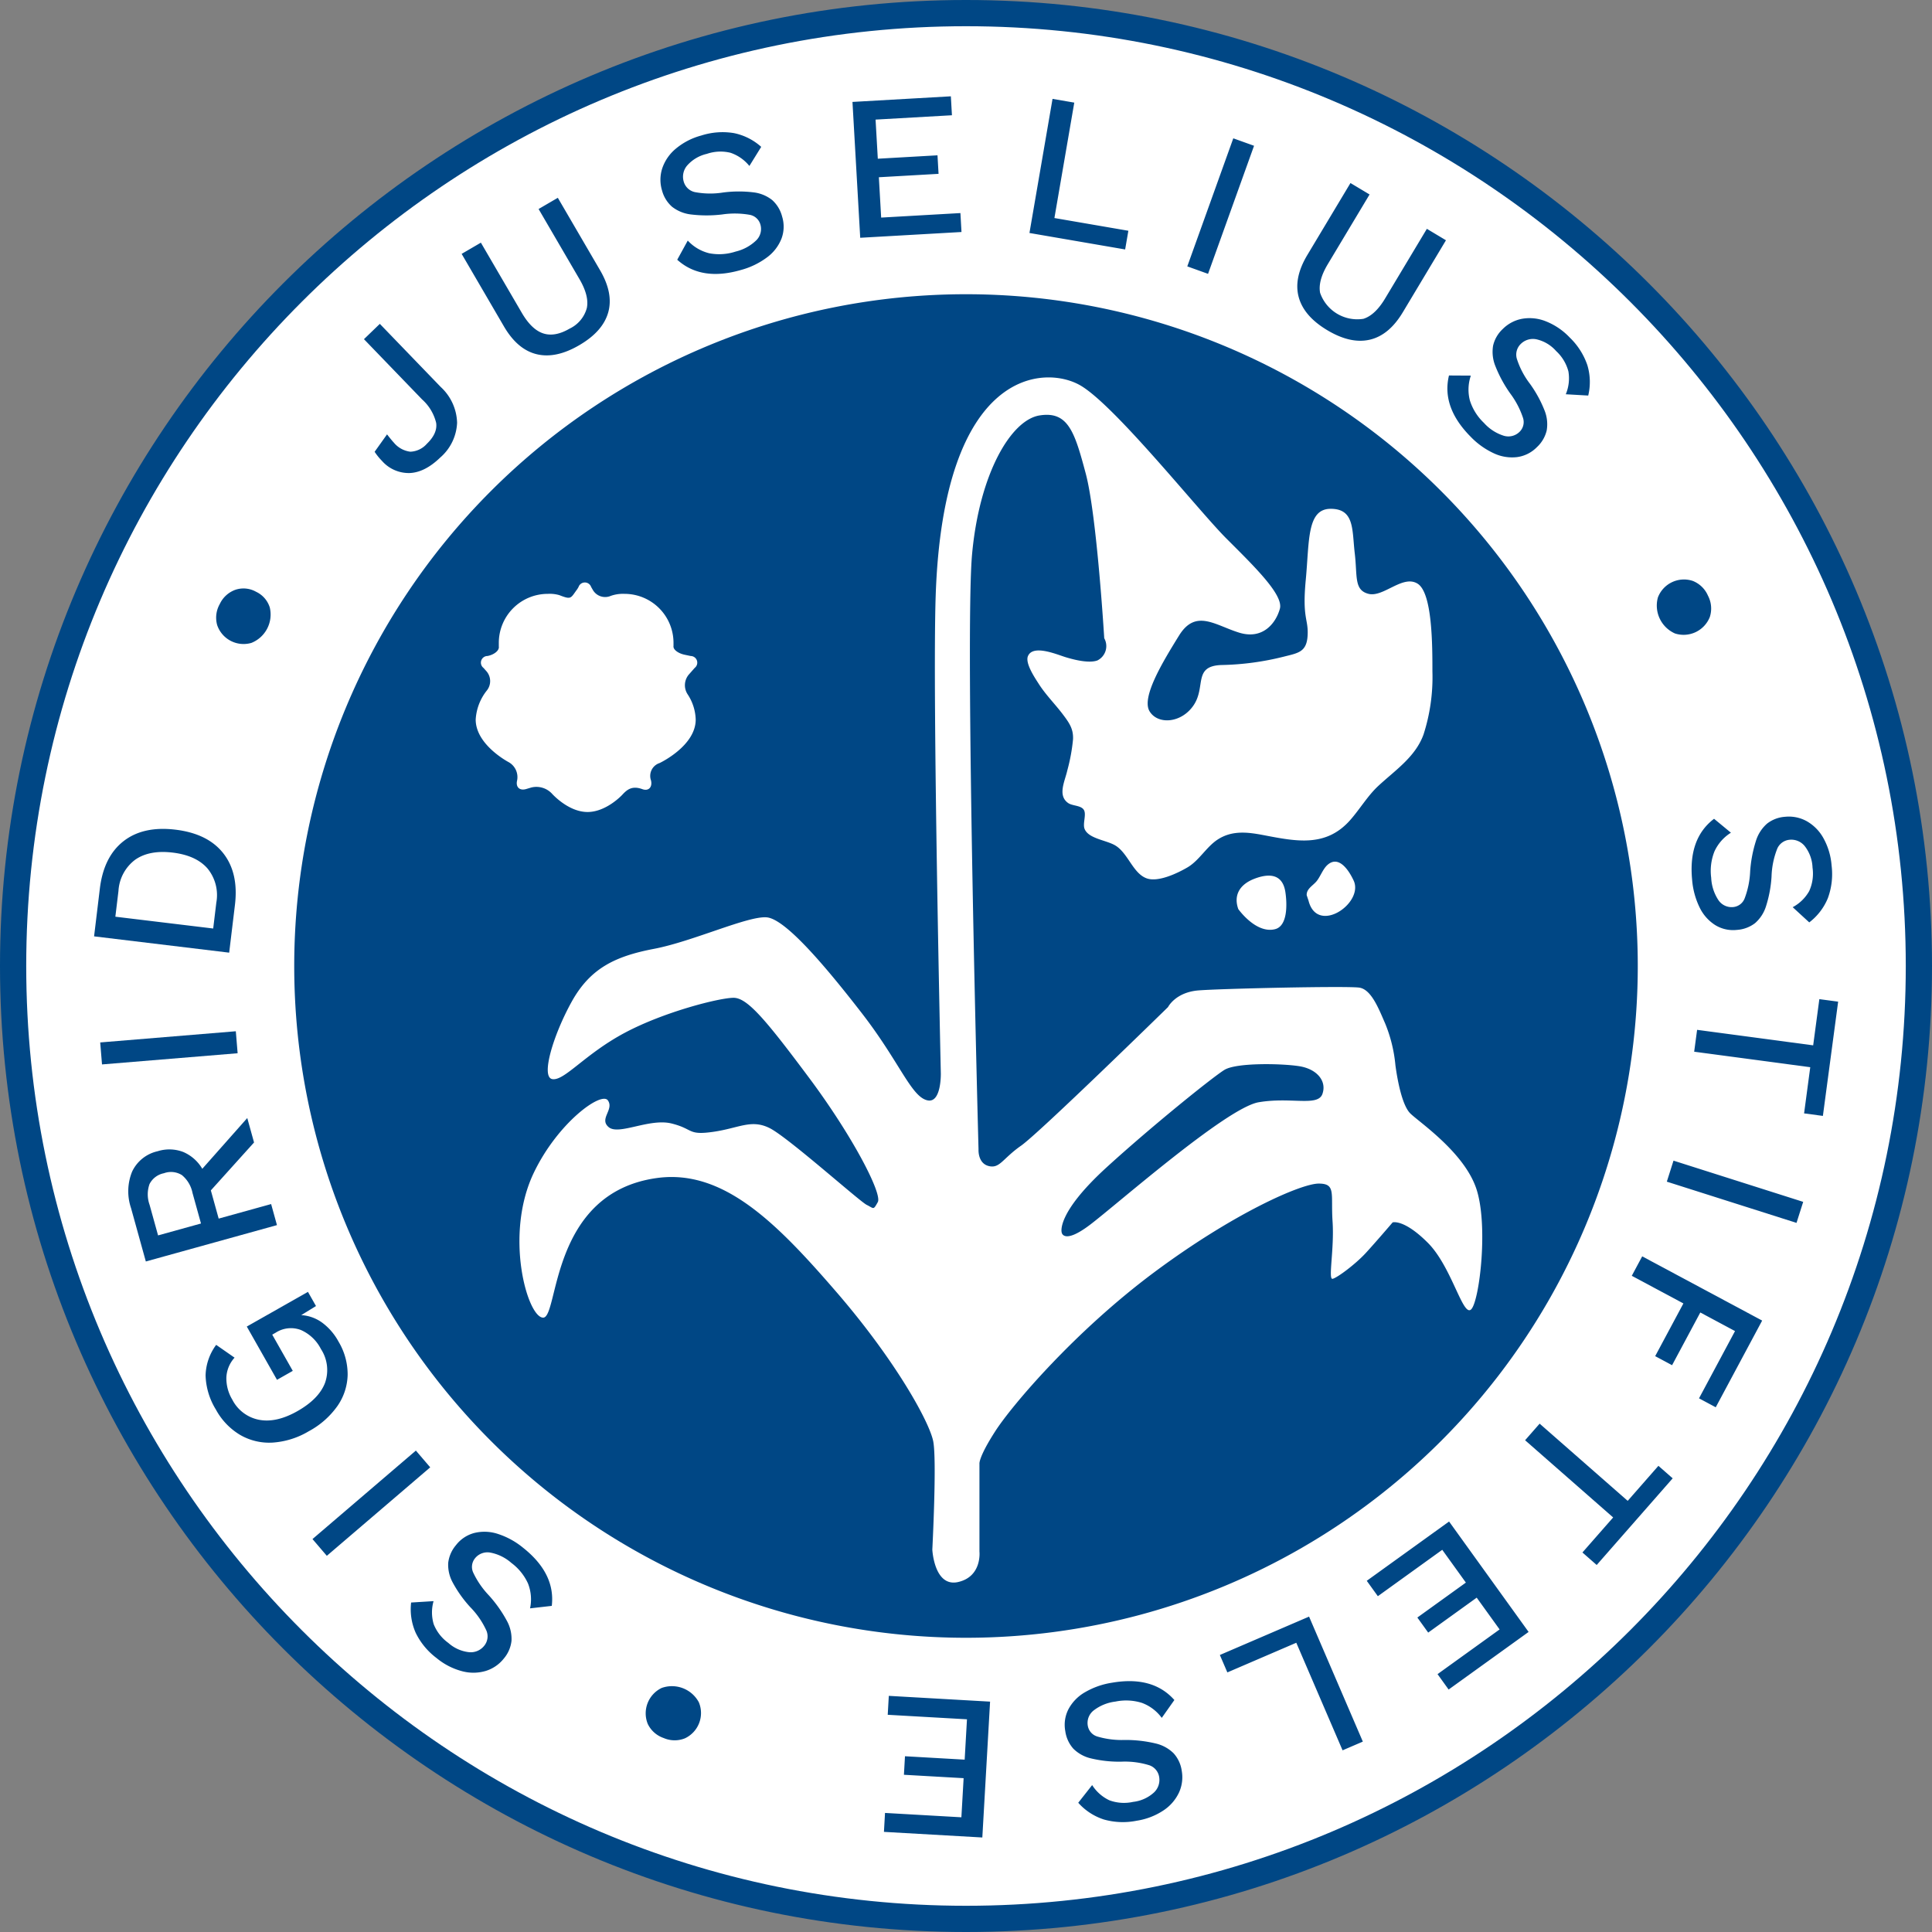
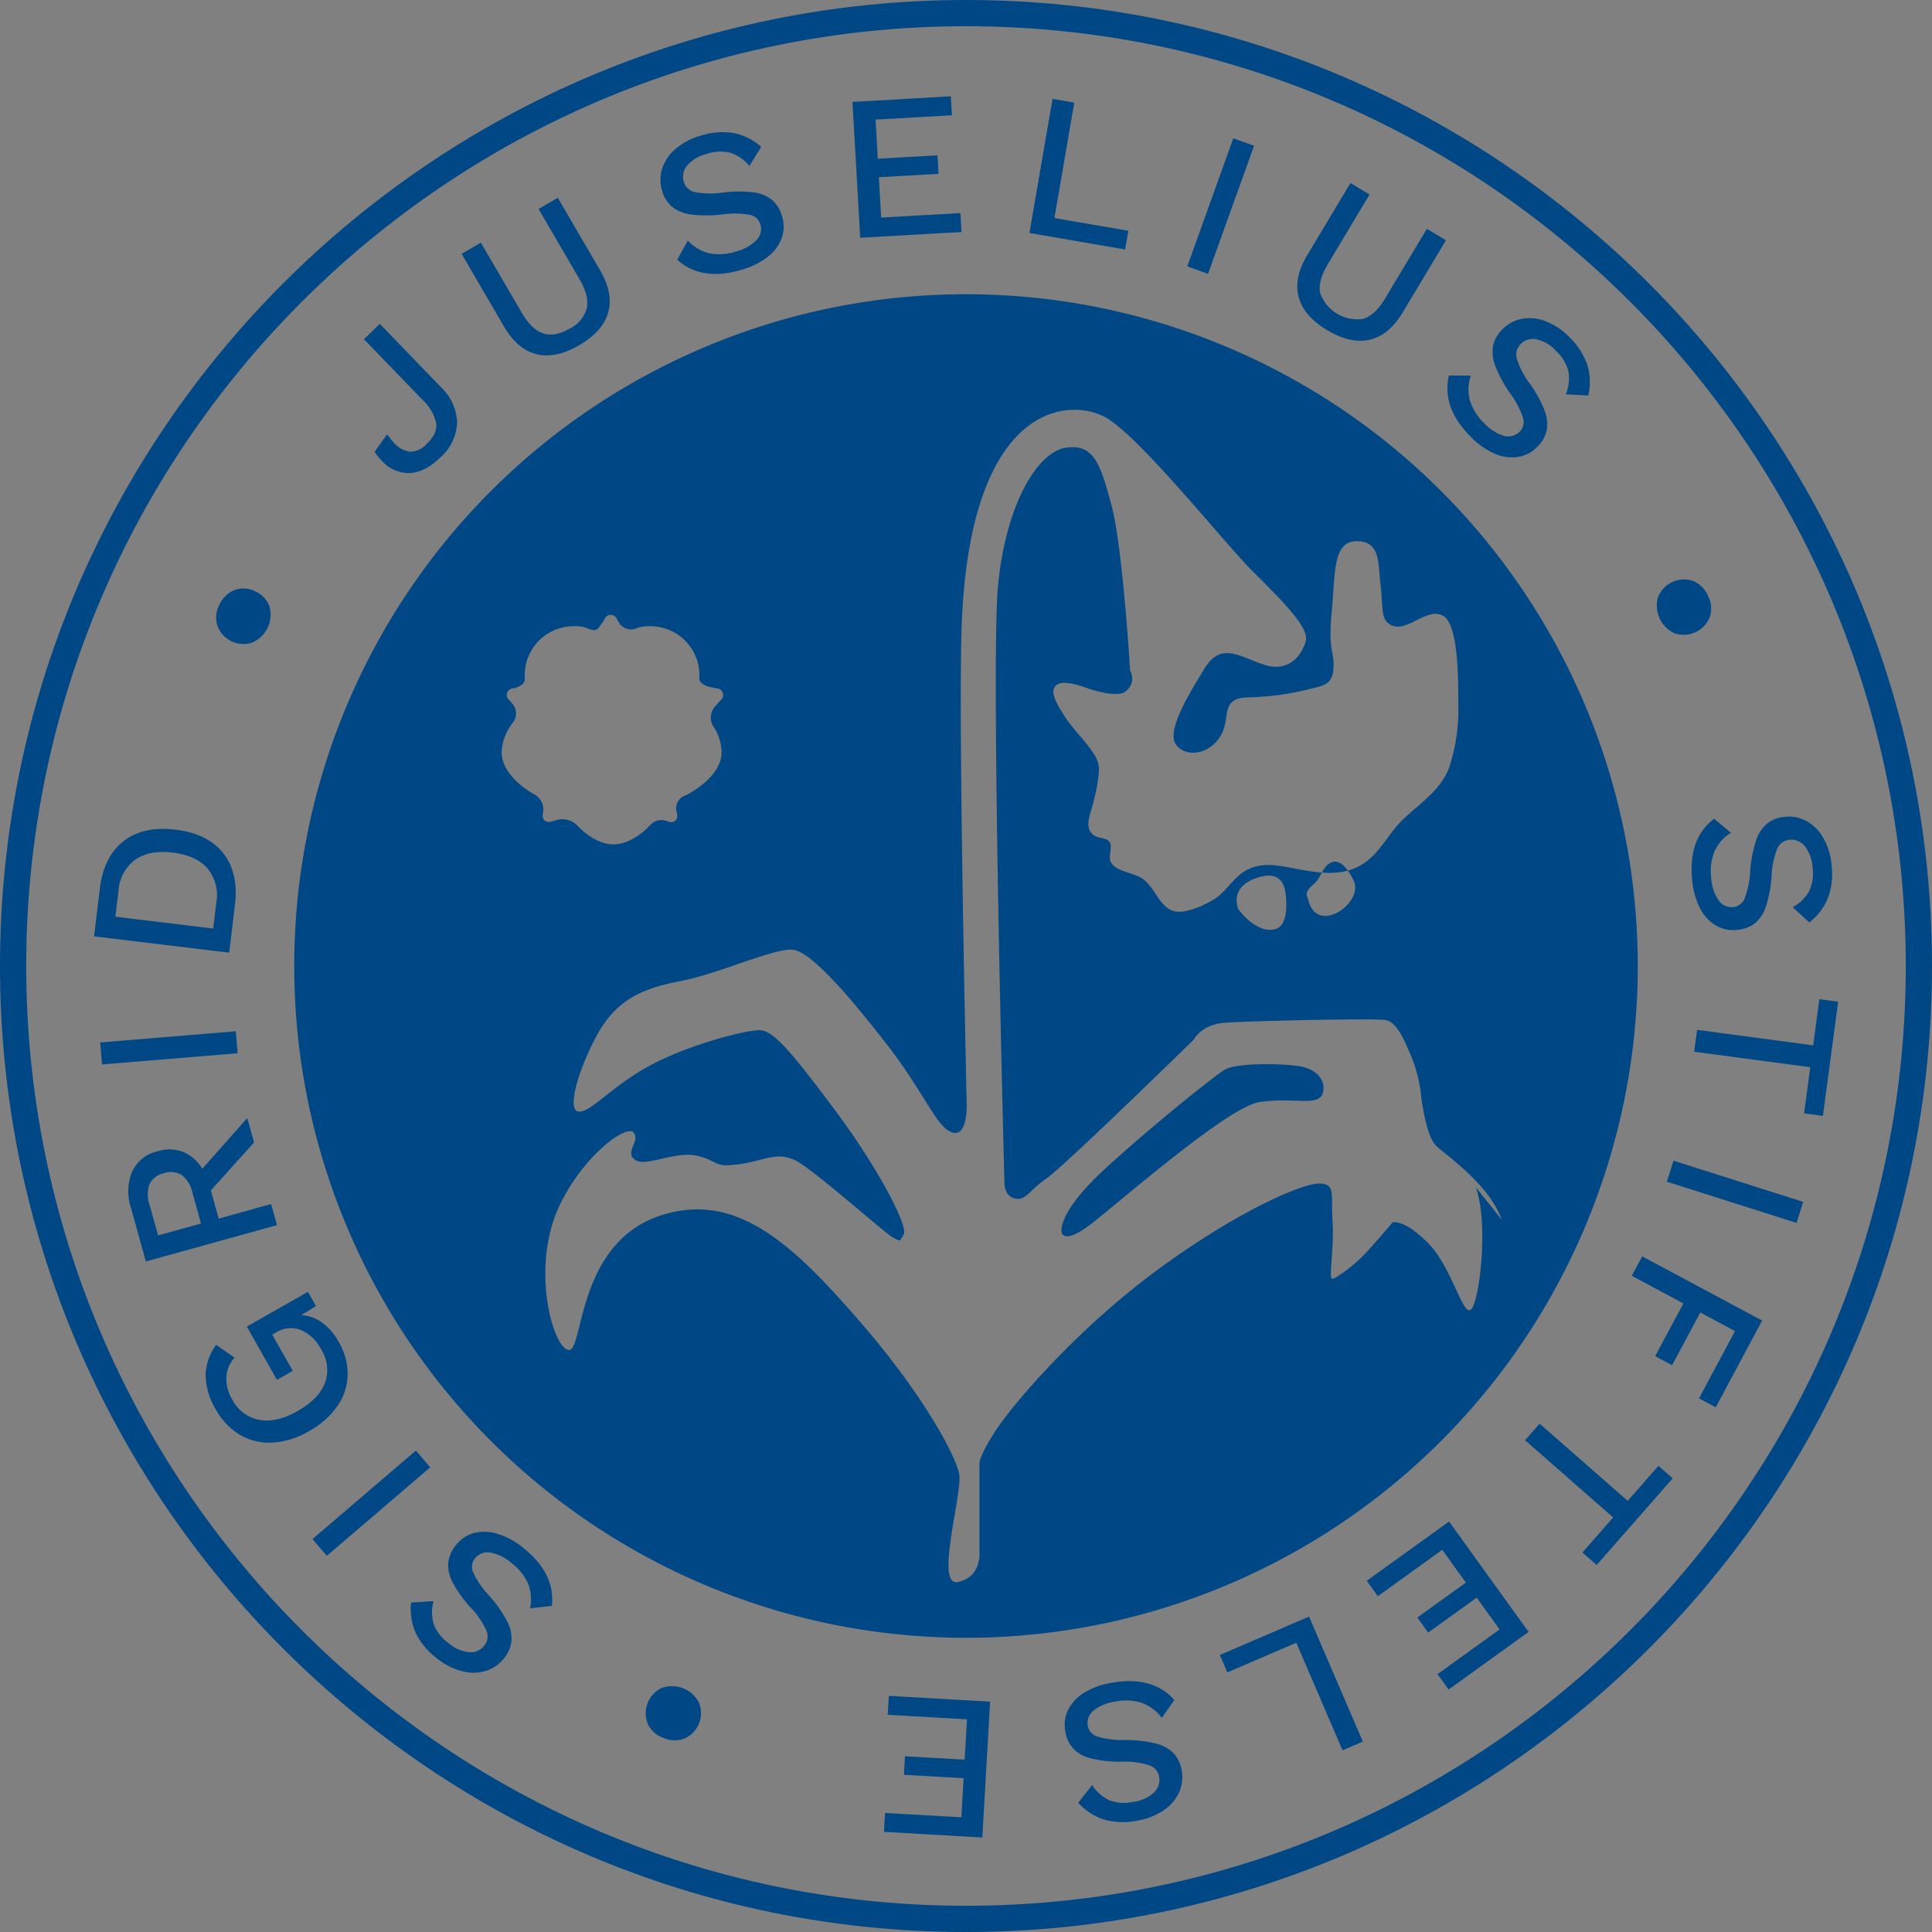
<svg xmlns="http://www.w3.org/2000/svg" id="Layer_1" data-name="Layer 1" viewBox="0 0 384 384">
  <rect x="0" y="0" width="384" height="384" fill="#808080" stroke="none" />
  <defs>
    <style>.cls-2{fill:#004785}</style>
  </defs>
-   <path d="M192 380.063c103.865 0 188.063-84.198 188.063-188.063S295.865 3.937 192 3.937 3.936 88.135 3.936 192 88.136 380.063 192 380.063" fill="#fff" />
  <path class="cls-2" d="M192 384C86.13 384 0 297.87 0 192S86.13 0 192 0s192 86.13 192 192-86.13 192-192 192zm0-378.788C89.005 5.212 5.212 89.005 5.212 192S89.005 378.788 192 378.788 378.788 294.995 378.788 192 294.995 5.212 192 5.212z" />
  <path class="cls-2" d="M131.92 345.45a5.473 5.473 0 004.22.052 5.547 5.547 0 002.767-7.146 6.066 6.066 0 00-7.395-2.863 5.6 5.6 0 00-2.767 7.145 5.458 5.458 0 003.174 2.811m60.274-3.725l-.458 8.02-11.864-.677-.21 3.682 11.865.676-.444 7.774-15.178-.865-.215 3.763 19.556 1.116 1.54-27.002-20.129-1.148-.214 3.763zm33.71 20.163a13.224 13.224 0 005.325-2.039 8.67 8.67 0 003.107-3.57 7.315 7.315 0 00.542-4.335 6.528 6.528 0 00-1.615-3.465 7.493 7.493 0 00-3.6-1.958 25.707 25.707 0 00-6.149-.688 17.092 17.092 0 01-5.42-.688 2.701 2.701 0 01-1.877-2.09 3.154 3.154 0 011.153-3.087 8.813 8.813 0 014.332-1.765 10.485 10.485 0 015.263.259 8.586 8.586 0 013.944 2.98l2.507-3.55q-4.283-4.836-12.4-3.437a15.263 15.263 0 00-5.39 1.905 8.481 8.481 0 00-3.266 3.368 6.778 6.778 0 00-.624 4.35 6.61 6.61 0 001.598 3.487 7.335 7.335 0 003.514 1.932 24.181 24.181 0 005.995.651 16.315 16.315 0 015.613.718 2.95 2.95 0 011.935 2.308 3.425 3.425 0 01-1.044 3.11 7.374 7.374 0 01-4.13 1.855 8.382 8.382 0 01-4.71-.312 8.195 8.195 0 01-3.432-3.026l-2.764 3.511a11.579 11.579 0 005.084 3.325 13.858 13.858 0 006.51.251m31.745-35.377l9.198 21.381 4.028-1.732-10.688-24.845-17.73 7.627 1.49 3.464zm29.01-18.474l4.694 6.517-9.643 6.945 2.155 2.992 9.643-6.944 4.551 6.317-12.337 8.885 2.203 3.06 15.895-11.448-15.806-21.947-16.36 11.784 2.204 3.059zm30.697 3.018l15.102-17.224-2.836-2.486-6.105 6.964-17.502-15.345-2.89 3.297 17.502 15.345-6.106 6.963zm20.336-33.124l3.324 1.779 9.227-17.233-23.844-12.766-2.07 3.867 10.26 5.493-5.61 10.476 3.36 1.799 5.61-10.477 6.9 3.695zm19.379-34.872l1.328-4.179-25.776-8.192-1.328 4.178zm5.243-21.263l3.032-22.706-3.737-.5-1.226 9.18-23.07-3.08-.582 4.346 23.072 3.08-1.226 9.18zm1.73-49.753a13.234 13.234 0 00-1.63-5.464 8.675 8.675 0 00-3.325-3.367 7.32 7.32 0 00-4.282-.869 6.53 6.53 0 00-3.577 1.35 7.483 7.483 0 00-2.224 3.443 25.735 25.735 0 00-1.15 6.078 17.09 17.09 0 01-1.096 5.353 2.7 2.7 0 01-2.225 1.714 3.156 3.156 0 01-2.992-1.382 8.811 8.811 0 01-1.432-4.454 10.483 10.483 0 01.654-5.229 8.595 8.595 0 013.27-3.707l-3.351-2.768q-5.144 3.907-4.364 12.105a15.28 15.28 0 001.493 5.519 8.5 8.5 0 003.113 3.511 6.778 6.778 0 004.289.95 6.619 6.619 0 003.599-1.33 7.33 7.33 0 002.19-3.357 24.147 24.147 0 001.104-5.93 16.3 16.3 0 011.14-5.542 2.95 2.95 0 012.447-1.756 3.425 3.425 0 013.022 1.276 7.378 7.378 0 011.538 4.259 8.386 8.386 0 01-.667 4.673 8.195 8.195 0 01-3.277 3.193l3.293 3.022a11.573 11.573 0 003.698-4.82 13.839 13.839 0 00.743-6.47M339.473 118.4a5.475 5.475 0 00-3.027-2.94 5.545 5.545 0 00-6.925 3.284 6.066 6.066 0 003.4 7.164 5.598 5.598 0 006.922-3.285 5.458 5.458 0 00-.37-4.223m-27.498-51.335a13.214 13.214 0 00-4.72-3.2 8.655 8.655 0 00-4.705-.507 7.319 7.319 0 00-3.866 2.034 6.522 6.522 0 00-1.918 3.306 7.496 7.496 0 00.455 4.075 25.726 25.726 0 002.952 5.436 17.05 17.05 0 012.535 4.84 2.7 2.7 0 01-.639 2.734 3.16 3.16 0 01-3.193.821 8.81 8.81 0 01-3.925-2.544 10.48 10.48 0 01-2.8-4.465 8.585 8.585 0 01.19-4.939l-4.346-.026q-1.517 6.28 4.274 12.138a15.284 15.284 0 004.645 3.331 8.496 8.496 0 004.632.751 6.772 6.772 0 003.924-1.975 6.612 6.612 0 001.946-3.306 7.324 7.324 0 00-.425-3.988 24.18 24.18 0 00-2.895-5.29 16.297 16.297 0 01-2.622-5.015 2.95 2.95 0 01.785-2.907 3.428 3.428 0 013.15-.923 7.383 7.383 0 013.884 2.327 8.4 8.4 0 012.439 4.042 8.216 8.216 0 01-.52 4.547l4.46.258a11.569 11.569 0 00-.181-6.071 13.845 13.845 0 00-3.516-5.484m-24.579-19.309l-3.795-2.275-8.302 13.848q-1.98 3.305-4.306 4.037a7.822 7.822 0 01-8.611-5.162q-.451-2.397 1.53-5.7l8.3-13.85-3.796-2.274-8.574 14.305q-2.739 4.57-1.715 8.36 1.024 3.792 5.664 6.573 4.64 2.78 8.466 1.897 3.826-.883 6.565-5.453zm-38.143-18.782l-4.127-1.482-9.143 25.453 4.127 1.483zm-39.68 14.361l3.948-22.939-4.321-.743-4.588 26.654 19.02 3.274.64-3.715zm-34.435-.088l-.458-8.018 11.865-.677-.21-3.682-11.864.676-.444-7.774 15.178-.864-.214-3.765-19.556 1.116 1.54 27.002 20.129-1.148-.215-3.764zm-35.762-16.31a13.214 13.214 0 00-5.062 2.624 8.66 8.66 0 00-2.686 3.897 7.315 7.315 0 00-.053 4.367 6.533 6.533 0 001.993 3.262 7.503 7.503 0 003.798 1.542 25.77 25.77 0 006.187-.006 17.095 17.095 0 015.463.075 2.7 2.7 0 012.1 1.865 3.157 3.157 0 01-.799 3.198 8.812 8.812 0 01-4.107 2.24 10.489 10.489 0 01-5.259.333 8.58 8.58 0 01-4.253-2.518l-2.093 3.81q4.799 4.323 12.708 2.023a15.275 15.275 0 005.142-2.498 8.49 8.49 0 002.868-3.714 6.775 6.775 0 00.13-4.391 6.606 6.606 0 00-1.979-3.287 7.336 7.336 0 00-3.707-1.525 24.206 24.206 0 00-6.032.025 16.308 16.308 0 01-5.657-.083 2.953 2.953 0 01-2.183-2.076 3.427 3.427 0 01.689-3.208 7.39 7.39 0 013.896-2.307 8.39 8.39 0 014.716-.219 8.208 8.208 0 013.75 2.622l2.352-3.798a11.568 11.568 0 00-5.425-2.734 13.853 13.853 0 00-6.497.481m-28.504 12.376l-3.823 2.23 8.133 13.947q1.94 3.327 1.46 5.718a6.377 6.377 0 01-3.418 4.104q-2.939 1.713-5.255.953-2.317-.758-4.257-4.087L95.579 48.23l-3.823 2.229 8.4 14.408q2.685 4.602 6.5 5.532 3.815.93 8.488-1.795 4.672-2.724 5.742-6.503 1.07-3.777-1.613-8.38zM75.494 64.37l-3.155 3.044 11.553 11.973a9.14 9.14 0 012.8 4.673q.295 2.077-1.857 4.155a4.593 4.593 0 01-3.274 1.564 5.045 5.045 0 01-3.3-1.827q-.37-.383-1.334-1.618l-2.467 3.462a11.757 11.757 0 001.447 1.794 7.087 7.087 0 005.477 2.431q3.03-.104 6.098-3.065a9.689 9.689 0 003.369-6.924 10.03 10.03 0 00-3.235-7.1zm-31.813 55.687a5.478 5.478 0 00-.515 4.19 5.546 5.546 0 006.8 3.534 6.067 6.067 0 003.657-7.035 5.135 5.135 0 00-2.718-3.122 5.084 5.084 0 00-4.081-.413 5.462 5.462 0 00-3.143 2.846m-.688 59.366l-.618 5.126-19.447-2.347.619-5.126a8.345 8.345 0 013.328-6.203q2.818-1.971 7.456-1.411 4.637.56 6.905 3.145a8.347 8.347 0 011.757 6.816m-23.149-2.794l-1.144 9.48 26.851 3.24 1.144-9.479q.767-6.347-2.31-10.268-3.075-3.92-9.504-4.697-6.428-.775-10.35 2.301-3.92 3.077-4.687 9.423m.072 30.564l.36 4.37 26.955-2.223-.36-4.37zm11.503 38.353l-1.687-6.081a6.14 6.14 0 01-.015-4.12 4.089 4.089 0 012.868-2.157 4.088 4.088 0 013.568.371 6.136 6.136 0 012.109 3.541l1.687 6.08zm19.074-18.472l-1.347-4.857-8.939 10.09a8.074 8.074 0 00-3.798-3.347 7.728 7.728 0 00-5.08-.143 7.39 7.39 0 00-5.066 4.041 10.372 10.372 0 00-.222 7.248l2.945 10.623 26.062-7.228-1.16-4.185-10.425 2.89-1.555-5.606zm4.562 47.176l3.137-1.78-4.083-7.2.678-.384a5.568 5.568 0 015.018-.537 8.17 8.17 0 013.978 3.774 7.636 7.636 0 01.803 6.776q-1.239 3.175-5.48 5.58-4.172 2.364-7.6 1.718a7.584 7.584 0 01-5.329-3.998 8.217 8.217 0 01-1.184-4.416 6.26 6.26 0 011.629-3.938l-3.656-2.544a10.636 10.636 0 00-2.105 6.092 13.671 13.671 0 002.042 6.757 13.157 13.157 0 004.814 5.043 11.52 11.52 0 006.43 1.536 16.096 16.096 0 007.222-2.257 16.559 16.559 0 005.703-5.023 11.294 11.294 0 002.025-6.19 12.662 12.662 0 00-1.792-6.567 11.47 11.47 0 00-3.34-3.855 7.854 7.854 0 00-4.093-1.446l2.933-1.806-1.597-2.816-12.156 6.893zM62.11 305.9l2.85 3.331 20.549-17.586-2.851-3.33zm24.652 23.646a13.22 13.22 0 005.066 2.616 8.668 8.668 0 004.733-.056 7.319 7.319 0 003.595-2.48 6.525 6.525 0 001.51-3.512 7.484 7.484 0 00-.935-3.991 25.728 25.728 0 00-3.578-5.046 17.098 17.098 0 01-3.093-4.504 2.7 2.7 0 01.308-2.791 3.158 3.158 0 013.073-1.195 8.812 8.812 0 014.2 2.059 10.489 10.489 0 013.31 4.099 8.595 8.595 0 01.402 4.927l4.317-.492q.758-6.415-5.688-11.542a15.29 15.29 0 00-5.009-2.755 8.497 8.497 0 00-4.689-.195 6.777 6.777 0 00-3.66 2.429 6.616 6.616 0 00-1.539 3.515 7.319 7.319 0 00.897 3.907 24.184 24.184 0 003.504 4.91 16.274 16.274 0 013.2 4.666 2.949 2.949 0 01-.434 2.98 3.426 3.426 0 01-3.017 1.291 7.383 7.383 0 01-4.132-1.848 8.388 8.388 0 01-2.904-3.723 8.21 8.21 0 01-.025-4.576l-4.46.275a11.565 11.565 0 00.903 6.006 13.836 13.836 0 004.145 5.026" />
-   <path class="cls-2" d="M262.84 217.43c.91-2.576-1.101-4.958-4.6-5.514-3.486-.55-12.488-.737-14.878.733-2.39 1.476-14.497 11.238-23.33 19.292-10.29 9.371-9.006 13.05-9.006 13.05s.368 2.385 5.514-1.476c5.145-3.857 27.19-23.33 33.625-24.432 6.433-1.102 11.76.925 12.676-1.653m-9.418-32.748c-3.815.961-7.303-3.997-7.303-3.997-.92-2.572.067-4.853 3.304-6.064 3.002-1.12 5.551-.829 6.065 2.754.329 2.227.488 6.67-2.066 7.307m6.66-5.653l-.368-1.101c-.06-1.28 1.252-1.9 1.98-2.796.773-.96 1.252-2.46 2.208-3.27 2.217-1.889 4.194 1.116 5.146 3.16 2.075 4.472-7.212 10.869-8.966 4.007m33.25 56.955c2.576 7.168.732 22.598-.92 24.255-1.649 1.652-3.852-8.455-8.629-13.231-4.78-4.777-6.989-4.044-6.989-4.044s-3.3 3.862-5.322 6.065c-2.022 2.203-5.697 4.959-6.617 5.145-.918.187.366-5.877 0-11.392-.368-5.51.734-7.535-2.753-7.535-3.497 0-16.906 5.878-32.71 17.639-15.79 11.76-28.288 26.457-31.59 31.602-3.314 5.146-3.132 6.43-3.132 6.43v17.456s.555 4.96-4.22 6.065c-4.776 1.102-5.146-6.434-5.146-6.434s.915-17.638.187-21.494c-.737-3.862-7.536-16.173-19.296-29.764-11.76-13.596-22.388-24.432-35.638-22.603-21.313 2.942-19.48 27.747-22.6 27.747-3.13 0-7.81-16.446-1.835-28.848 4.771-9.921 13.408-16.168 14.697-14.328 1.288 1.84-1.834 3.673.181 5.331 2.022 1.653 8.087-1.84 12.495-.738 4.407 1.102 3.127 2.39 8.268 1.653 5.145-.738 7.535-2.573 11.21-.738 3.67 1.84 17.821 14.52 19.283 15.253 1.475.734 1.293 1.102 2.212-.55.915-1.653-4.968-13.045-13.6-24.623-8.632-11.574-12.312-15.981-15.067-15.981s-13.772 2.76-21.677 6.984c-7.895 4.224-11.938 9.548-14.33 9.182-2.384-.363.184-8.818 3.853-15.43 3.684-6.615 8.638-9 16.36-10.471 7.717-1.476 18.736-6.616 22.415-6.252 3.669.369 11.387 9.375 18.923 19.114 7.53 9.735 9.789 16.632 13.044 17.266 2.732.527 2.605-5.37 2.605-5.37s-1.685-74.237-1.03-94.685c1.47-45.745 21.942-46.19 28.921-41.961 6.981 4.22 23.331 24.8 28.845 30.314 5.51 5.509 11.391 11.2 10.658 13.959-.742 2.755-3.304 6.247-8.09 4.776-4.777-1.47-8.633-4.776-11.943.552-3.301 5.327-7.527 12.308-5.878 15.066 1.653 2.755 6.428 2.386 8.823-1.284 2.391-3.68-.186-7.718 5.51-7.905a54.725 54.725 0 0012.311-1.652c2.933-.738 4.59-.915 4.777-4.225.186-3.305-1.102-3.305-.37-11.023.733-7.713.183-14.146 4.959-14.146 4.777 0 4.23 4.22 4.777 8.814.55 4.598-.187 7.354 2.76 8.091 2.94.728 6.797-3.865 9.734-2.026 2.945 1.84 2.945 12.311 2.945 17.456a37.175 37.175 0 01-1.762 12.508c-1.621 4.502-5.677 7.135-9.074 10.308-2.04 1.913-3.61 4.567-5.523 6.734-4.772 5.39-10.605 4.234-16.983 3.015-3.233-.624-6.402-1.075-9.339.833-2.244 1.46-3.692 4.192-6.019 5.545-1.908 1.116-5.769 2.987-8.073 2.176-2.75-.97-3.701-4.999-6.25-6.538-1.79-1.074-5.337-1.343-6.111-3.297-.41-1.033.382-2.804-.119-3.729-.528-.978-2.285-.806-3.15-1.415-2.153-1.516-.642-4.325-.164-6.488a36.165 36.165 0 001.138-6.196c.086-2.014-.72-3.201-1.958-4.846-1.561-2.085-3.442-3.933-4.85-6.138-.69-1.088-2.763-4.093-2.152-5.532 1.02-2.417 5.905-.246 7.617.255 1.625.484 4.499 1.215 6.179.61a3.184 3.184 0 001.365-4.415s-1.47-24.442-3.669-32.706c-2.204-8.268-3.493-12.493-9.192-11.579-5.697.92-11.943 11.58-13.405 27.56-1.471 15.986 1.28 118.322 1.28 118.322s-.183 2.754 2.025 3.306c2.204.55 2.745-1.471 6.43-4.043 3.67-2.569 29.212-27.555 29.212-27.555s1.466-2.941 6.06-3.31c4.594-.365 29.58-.915 31.963-.552 2.395.368 3.865 4.226 5.15 7.167a28.849 28.849 0 012.021 8.268c.37 2.754 1.289 7.9 2.941 9.552 1.649 1.658 10.467 7.531 13.04 14.697m-155.26-103.228l-1.189 1.347a3.289 3.289 0 00-.209 3.901 9.584 9.584 0 011.603 5.014c0 5.277-7.18 8.645-7.18 8.645a2.687 2.687 0 00-1.7 3.47c.301 1.33-.491 2.172-1.733 1.718-2.073-.756-3.07.132-4.002 1.142 0 0-3.142 3.4-6.885 3.4-3.889 0-7.13-3.71-7.13-3.71a4.232 4.232 0 00-4.043-1.161l-1.002.3c-1.32.397-2.14-.373-1.821-1.707l.004-.018a3.41 3.41 0 00-1.648-3.592s-6.589-3.424-6.589-8.487a10.19 10.19 0 012.223-5.783 2.984 2.984 0 00-.05-3.779l-.62-.7a1.323 1.323 0 01.792-2.373l.041-.005c1.348-.276 2.34-1.12 2.209-1.88v-.729a9.736 9.736 0 019.734-9.735 6.866 6.866 0 012.309.26c2.445.958 2.208.602 3.56-1.206l.246-.418a1.32 1.32 0 012.5-.005l.368.637a2.822 2.822 0 003.525 1.138 7.276 7.276 0 012.74-.406 9.74 9.74 0 019.74 9.735v.647c-.1.679.914 1.457 2.263 1.73l1.152.242a1.32 1.32 0 01.791 2.368M325.52 192A133.52 133.52 0 10192 325.52 133.518 133.518 0 00325.52 192" />
+   <path class="cls-2" d="M262.84 217.43c.91-2.576-1.101-4.958-4.6-5.514-3.486-.55-12.488-.737-14.878.733-2.39 1.476-14.497 11.238-23.33 19.292-10.29 9.371-9.006 13.05-9.006 13.05s.368 2.385 5.514-1.476c5.145-3.857 27.19-23.33 33.625-24.432 6.433-1.102 11.76.925 12.676-1.653m-9.418-32.748c-3.815.961-7.303-3.997-7.303-3.997-.92-2.572.067-4.853 3.304-6.064 3.002-1.12 5.551-.829 6.065 2.754.329 2.227.488 6.67-2.066 7.307m6.66-5.653l-.368-1.101c-.06-1.28 1.252-1.9 1.98-2.796.773-.96 1.252-2.46 2.208-3.27 2.217-1.889 4.194 1.116 5.146 3.16 2.075 4.472-7.212 10.869-8.966 4.007m33.25 56.955c2.576 7.168.732 22.598-.92 24.255-1.649 1.652-3.852-8.455-8.629-13.231-4.78-4.777-6.989-4.044-6.989-4.044s-3.3 3.862-5.322 6.065c-2.022 2.203-5.697 4.959-6.617 5.145-.918.187.366-5.877 0-11.392-.368-5.51.734-7.535-2.753-7.535-3.497 0-16.906 5.878-32.71 17.639-15.79 11.76-28.288 26.457-31.59 31.602-3.314 5.146-3.132 6.43-3.132 6.43v17.456s.555 4.96-4.22 6.065s.915-17.638.187-21.494c-.737-3.862-7.536-16.173-19.296-29.764-11.76-13.596-22.388-24.432-35.638-22.603-21.313 2.942-19.48 27.747-22.6 27.747-3.13 0-7.81-16.446-1.835-28.848 4.771-9.921 13.408-16.168 14.697-14.328 1.288 1.84-1.834 3.673.181 5.331 2.022 1.653 8.087-1.84 12.495-.738 4.407 1.102 3.127 2.39 8.268 1.653 5.145-.738 7.535-2.573 11.21-.738 3.67 1.84 17.821 14.52 19.283 15.253 1.475.734 1.293 1.102 2.212-.55.915-1.653-4.968-13.045-13.6-24.623-8.632-11.574-12.312-15.981-15.067-15.981s-13.772 2.76-21.677 6.984c-7.895 4.224-11.938 9.548-14.33 9.182-2.384-.363.184-8.818 3.853-15.43 3.684-6.615 8.638-9 16.36-10.471 7.717-1.476 18.736-6.616 22.415-6.252 3.669.369 11.387 9.375 18.923 19.114 7.53 9.735 9.789 16.632 13.044 17.266 2.732.527 2.605-5.37 2.605-5.37s-1.685-74.237-1.03-94.685c1.47-45.745 21.942-46.19 28.921-41.961 6.981 4.22 23.331 24.8 28.845 30.314 5.51 5.509 11.391 11.2 10.658 13.959-.742 2.755-3.304 6.247-8.09 4.776-4.777-1.47-8.633-4.776-11.943.552-3.301 5.327-7.527 12.308-5.878 15.066 1.653 2.755 6.428 2.386 8.823-1.284 2.391-3.68-.186-7.718 5.51-7.905a54.725 54.725 0 0012.311-1.652c2.933-.738 4.59-.915 4.777-4.225.186-3.305-1.102-3.305-.37-11.023.733-7.713.183-14.146 4.959-14.146 4.777 0 4.23 4.22 4.777 8.814.55 4.598-.187 7.354 2.76 8.091 2.94.728 6.797-3.865 9.734-2.026 2.945 1.84 2.945 12.311 2.945 17.456a37.175 37.175 0 01-1.762 12.508c-1.621 4.502-5.677 7.135-9.074 10.308-2.04 1.913-3.61 4.567-5.523 6.734-4.772 5.39-10.605 4.234-16.983 3.015-3.233-.624-6.402-1.075-9.339.833-2.244 1.46-3.692 4.192-6.019 5.545-1.908 1.116-5.769 2.987-8.073 2.176-2.75-.97-3.701-4.999-6.25-6.538-1.79-1.074-5.337-1.343-6.111-3.297-.41-1.033.382-2.804-.119-3.729-.528-.978-2.285-.806-3.15-1.415-2.153-1.516-.642-4.325-.164-6.488a36.165 36.165 0 001.138-6.196c.086-2.014-.72-3.201-1.958-4.846-1.561-2.085-3.442-3.933-4.85-6.138-.69-1.088-2.763-4.093-2.152-5.532 1.02-2.417 5.905-.246 7.617.255 1.625.484 4.499 1.215 6.179.61a3.184 3.184 0 001.365-4.415s-1.47-24.442-3.669-32.706c-2.204-8.268-3.493-12.493-9.192-11.579-5.697.92-11.943 11.58-13.405 27.56-1.471 15.986 1.28 118.322 1.28 118.322s-.183 2.754 2.025 3.306c2.204.55 2.745-1.471 6.43-4.043 3.67-2.569 29.212-27.555 29.212-27.555s1.466-2.941 6.06-3.31c4.594-.365 29.58-.915 31.963-.552 2.395.368 3.865 4.226 5.15 7.167a28.849 28.849 0 012.021 8.268c.37 2.754 1.289 7.9 2.941 9.552 1.649 1.658 10.467 7.531 13.04 14.697m-155.26-103.228l-1.189 1.347a3.289 3.289 0 00-.209 3.901 9.584 9.584 0 011.603 5.014c0 5.277-7.18 8.645-7.18 8.645a2.687 2.687 0 00-1.7 3.47c.301 1.33-.491 2.172-1.733 1.718-2.073-.756-3.07.132-4.002 1.142 0 0-3.142 3.4-6.885 3.4-3.889 0-7.13-3.71-7.13-3.71a4.232 4.232 0 00-4.043-1.161l-1.002.3c-1.32.397-2.14-.373-1.821-1.707l.004-.018a3.41 3.41 0 00-1.648-3.592s-6.589-3.424-6.589-8.487a10.19 10.19 0 012.223-5.783 2.984 2.984 0 00-.05-3.779l-.62-.7a1.323 1.323 0 01.792-2.373l.041-.005c1.348-.276 2.34-1.12 2.209-1.88v-.729a9.736 9.736 0 019.734-9.735 6.866 6.866 0 012.309.26c2.445.958 2.208.602 3.56-1.206l.246-.418a1.32 1.32 0 012.5-.005l.368.637a2.822 2.822 0 003.525 1.138 7.276 7.276 0 012.74-.406 9.74 9.74 0 019.74 9.735v.647c-.1.679.914 1.457 2.263 1.73l1.152.242a1.32 1.32 0 01.791 2.368M325.52 192A133.52 133.52 0 10192 325.52 133.518 133.518 0 00325.52 192" />
</svg>